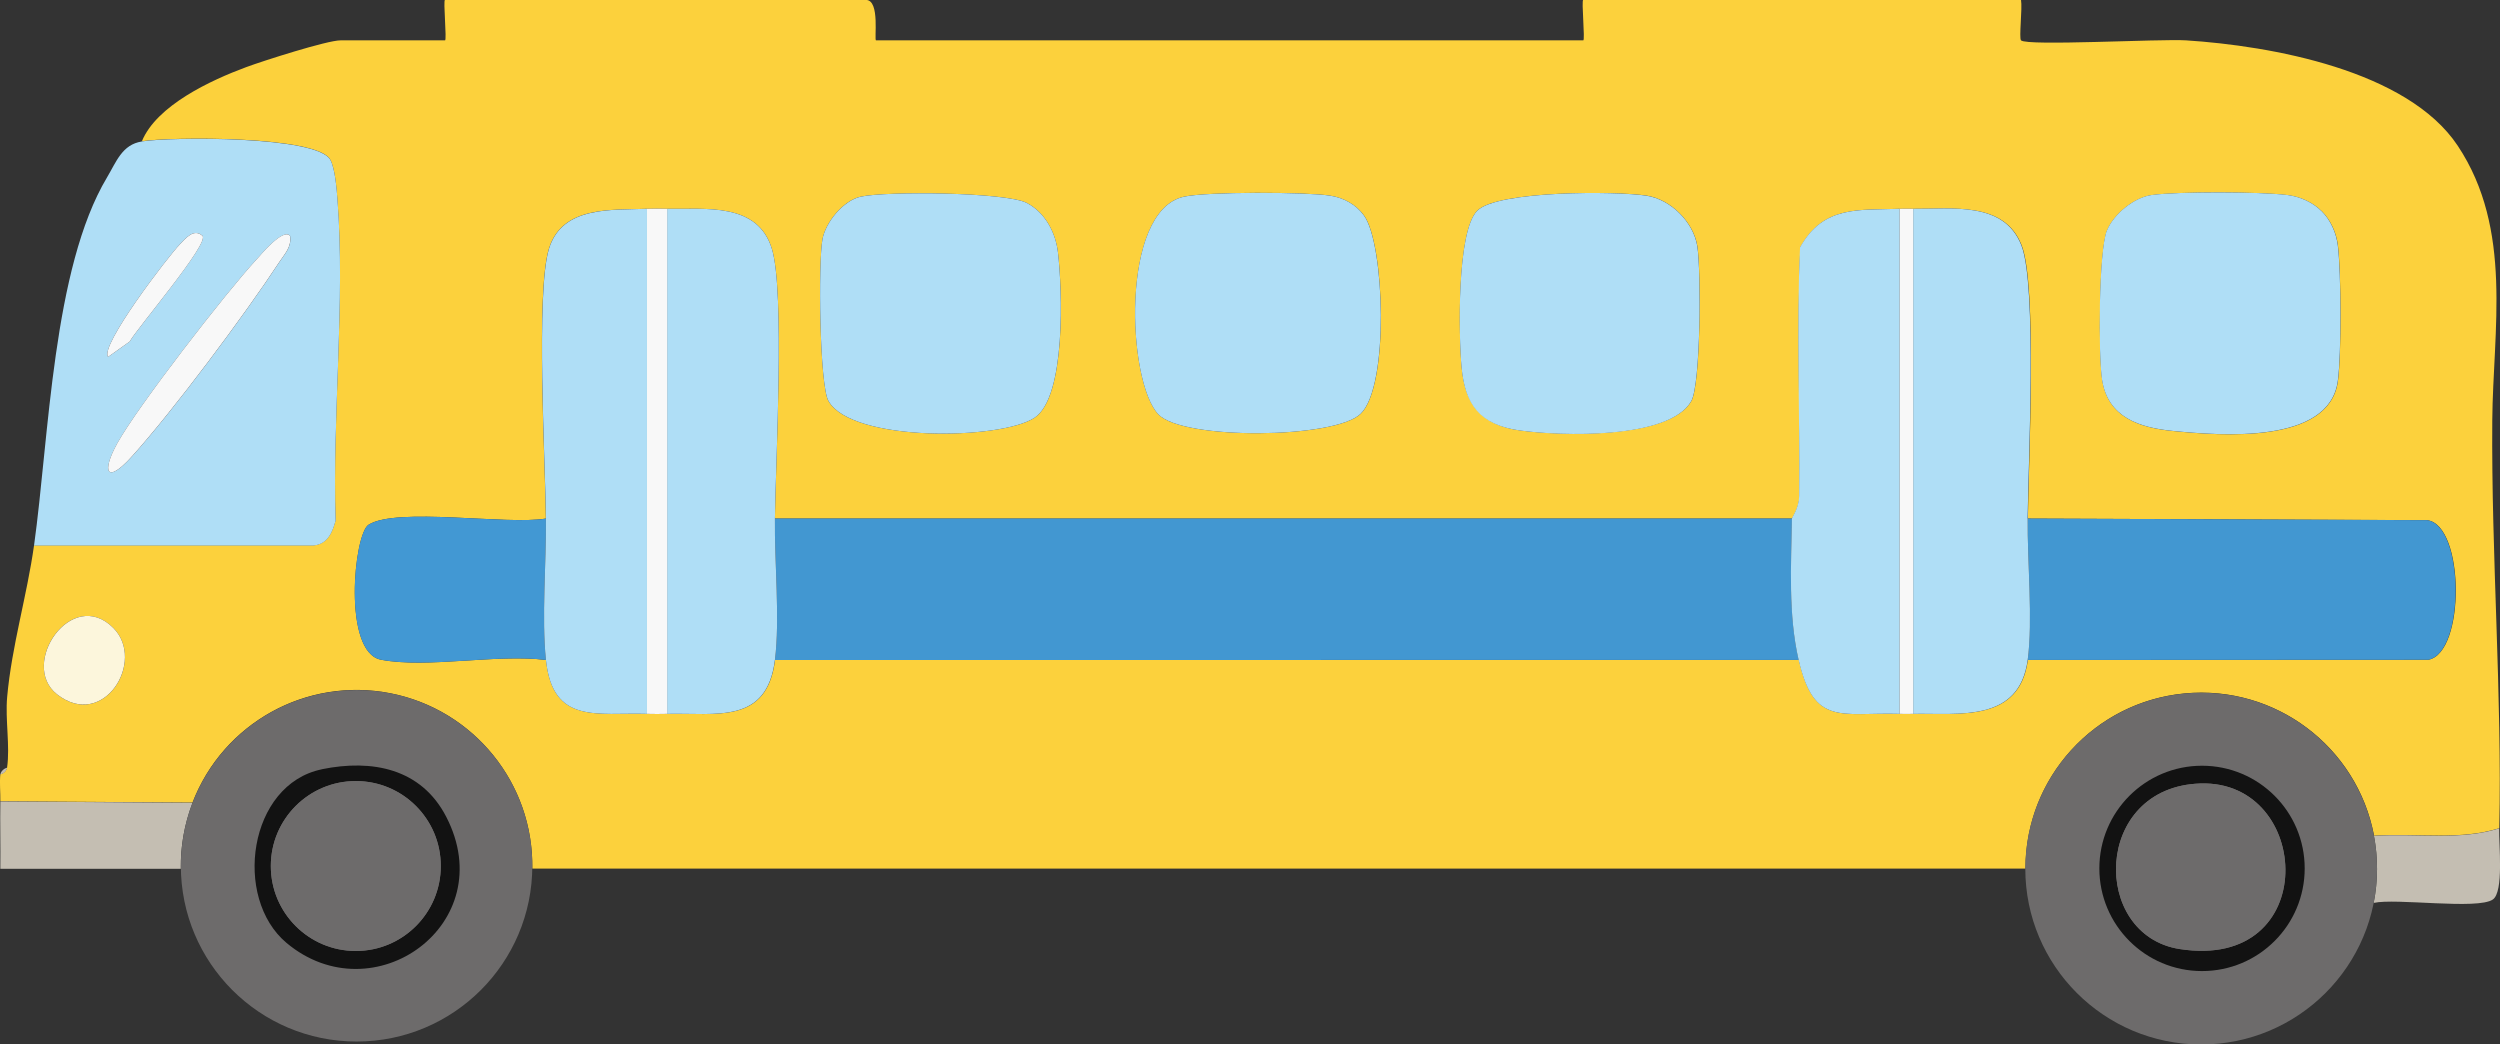
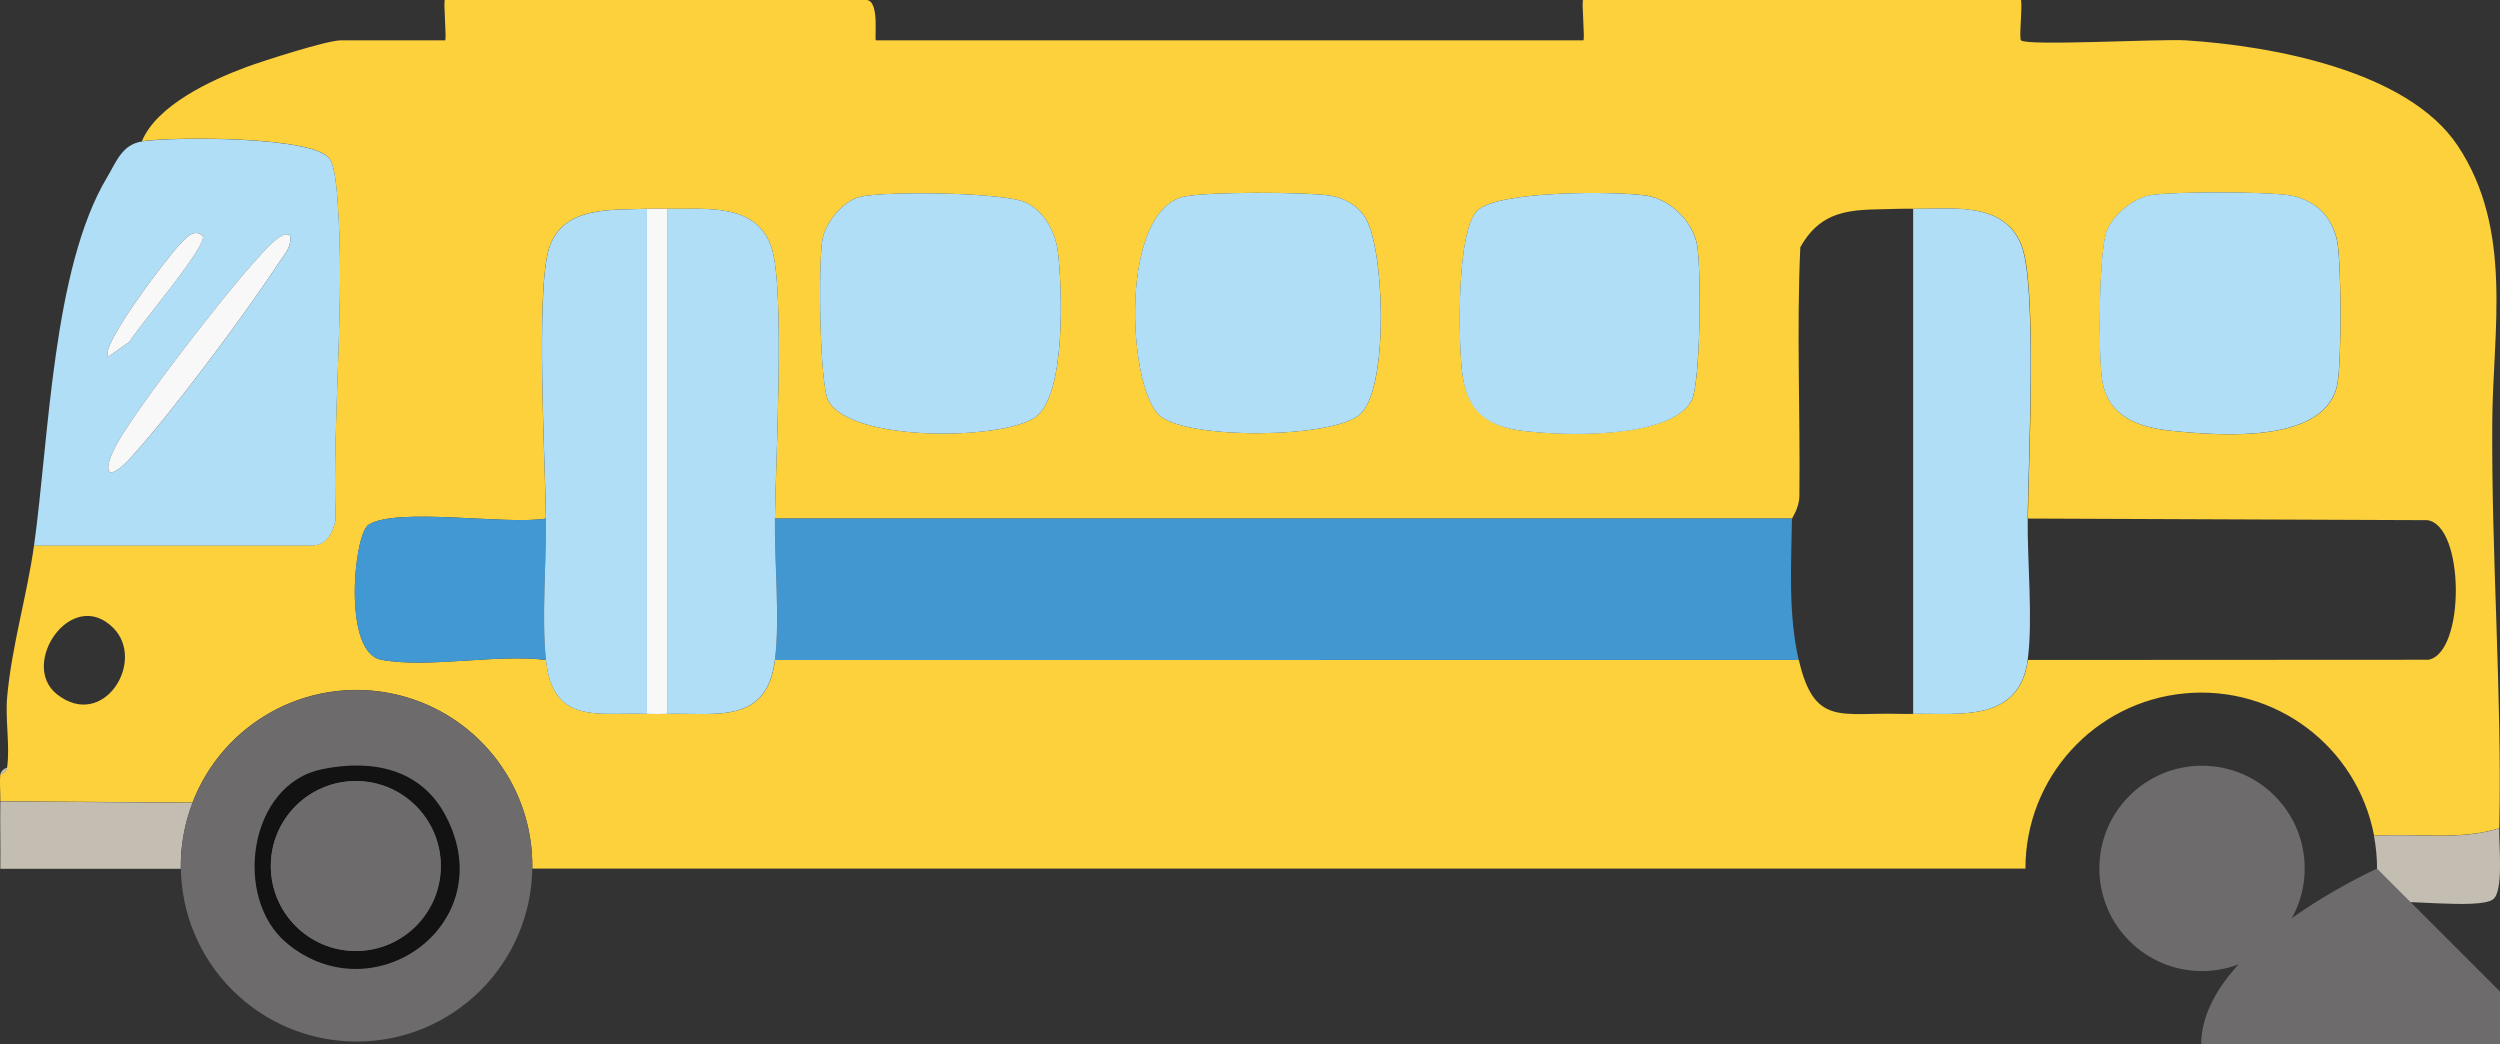
<svg xmlns="http://www.w3.org/2000/svg" id="_レイヤー_2" data-name="レイヤー 2" viewBox="0 0 356.23 148.82">
  <rect x="0" y="0" width="356.23" height="148.82" fill="#333333" stroke="none" />
  <defs>
    <style>
      .cls-1 {
        fill: #121212;
      }

      .cls-2 {
        fill: #4297d1;
      }

      .cls-3 {
        fill: #c4beb2;
      }

      .cls-4 {
        fill: #4298d3;
      }

      .cls-5 {
        fill: #6d6b6b;
      }

      .cls-6 {
        fill: #fcf6dc;
      }

      .cls-7 {
        fill: #fcd13c;
      }

      .cls-8 {
        fill: #f8f8f8;
      }

      .cls-9 {
        fill: #afdef6;
      }
    </style>
  </defs>
  <g id="_レイヤー_1-2" data-name="レイヤー 1">
    <g>
      <path class="cls-7" d="M20.21,20.15c2.1-5.14,9.87-8.73,14.86-10.58,2.43-.9,11.55-3.82,13.46-3.82h14.88c.29,0-.29-5.76,0-5.76h59.98c2.06,0,1.13,5.76,1.44,5.76h100.77c.29,0-.29-5.76,0-5.76h62.38c.21,1.19-.31,5.45,0,5.76.82.84,19.9-.23,23.51,0,12.1.78,31.56,4.25,38.72,15.02,7.92,11.92,5.02,26.28,4.92,39.14-.15,19.32,1.41,39.17,1,58.1-5.56,1.76-11.53.69-17.84,1.07-2.41-12.71-14.1-21.49-26.98-20.28s-22.71,12.03-22.7,24.97H75.85c.2-12.14-8.34-22.68-20.27-25s-23.79,4.26-28.15,15.59l-27.38-.19c.02-1.25-.13-2.62,0-3.84.46-.1.89-.51.96-.96.44-3.05-.28-6.82.01-10.06.65-7.26,2.83-14.44,3.83-21.6h39.83c1.96-.17,2.7-1.85,3.14-3.57-.49-14.86,1.39-31.19.25-45.88-.12-1.51-.34-4.27-1-5.49-1.86-3.46-22.77-3.29-26.87-2.64ZM122.62,28.03c-2.48.56-4.99,3.65-5.43,6.08-.59,3.25-.43,20.75.86,23.03,3.35,5.9,24.51,5.57,29.36,2.39,4.51-2.97,3.97-18.26,3.34-23.57-.34-2.85-1.85-5.7-4.46-7.05-2.96-1.53-20.03-1.7-23.67-.88ZM168.69,28.03c-9.11,2.04-8.07,26.43-3.61,31.03,3.56,3.68,25.08,3.47,28.8-.09,4.12-3.95,3.41-24.2.5-28.24-1.15-1.59-2.9-2.54-4.83-2.85-3.48-.55-17.6-.58-20.85.15ZM210.5,30.02c-2.93,2.94-2.65,17.79-2.23,22.33.49,5.28,2.79,8.21,8.29,8.98s21.31,1.33,24.44-4.18c1.36-2.39,1.4-18.64.86-22.07s-3.79-6.66-7.2-7.2c-4.29-.67-21.27-.74-24.15,2.13ZM330.82,30.09c-1.27-1.27-3.09-2.08-4.9-2.3-3.94-.48-15.4-.52-19.28,0-2.57.34-5.49,2.77-6.42,5.09-1.16,2.88-1.23,17.76-.67,21.29.84,5.32,5.32,6.77,10.04,7.24,6.92.69,22.35,1.93,23.55-7.13.51-3.89.47-15.34,0-19.28-.22-1.81-1.03-3.63-2.3-4.9ZM77.79,73.89c-5.53.95-21.25-1.66-25.27.88-2.1,1.33-3.73,18.2,1.79,19.24,6.62,1.25,16.46-.86,23.49.03.96,9.23,7.3,7.46,14.4,7.68.95.03,1.92.02,2.88,0,7.02-.16,14.2,1.53,15.36-7.68h145.88c2.19,9.5,6.01,7.44,14.4,7.68.64.02,1.28.01,1.92,0,6.6-.11,15.1,1.25,16.32-7.68l57.08-.03c5.27-1.01,5.17-19.14-.16-19.89l-56.92-.23c.09-7.95,1.35-33.2-.89-38.93-2.47-6.31-9.89-5.16-15.42-5.21-.64,0-1.28-.02-1.92,0-5.81.23-10.84-.55-14.2,5.48-.54,11.8,0,23.62-.13,35.42-.02,1.75-1.03,3.07-1.03,3.24H110.42c.1-8.06,1.43-32.35-.43-38.43-2.05-6.71-9.57-5.6-14.93-5.71-.95-.02-1.93-.04-2.88,0-5,.21-12.08-.48-13.97,5.71s-.51,30.28-.43,38.43ZM16.14,89.47c-5.93-5.93-13.45,5.18-8.02,9.46,6.61,5.2,12.74-4.73,8.02-9.46Z" />
      <path class="cls-3" d="M27.43,114.39c-1.15,3-1.72,6.19-1.67,9.41H.05c.04-3.19-.05-6.41,0-9.6l27.38.19Z" />
      <path class="cls-3" d="M356.11,118.03c-.05,2.36.68,9.04-.9,10.14-2.16,1.5-13.88-.23-16.98.49.63-3.15.64-6.4.04-9.56,6.31-.38,12.28.7,17.84-1.07Z" />
      <path class="cls-3" d="M.06,110.35c.05-.44.51-.86.96-.96-.07.45-.5.86-.96.96Z" />
      <path class="cls-2" d="M255.34,73.89c-.1,6.7-.54,13.63.96,20.15H110.42c.74-5.84-.08-13.95,0-20.15h144.92Z" />
-       <path class="cls-2" d="M288.93,73.89l56.92.23c5.32.75,5.43,18.88.16,19.89l-57.08.03c.77-5.68-.07-14.05,0-20.15Z" />
      <path class="cls-9" d="M168.69,28.03c3.25-.73,17.37-.69,20.85-.15,1.93.3,3.68,1.25,4.83,2.85,2.91,4.04,3.62,24.29-.5,28.24-3.71,3.56-25.23,3.77-28.8.09-4.46-4.61-5.5-28.99,3.61-31.03Z" />
      <path class="cls-9" d="M330.82,30.09c1.27,1.27,2.08,3.09,2.3,4.9.48,3.94.52,15.4,0,19.28-1.2,9.06-16.63,7.82-23.55,7.13-4.71-.47-9.2-1.92-10.04-7.24-.56-3.53-.49-18.41.67-21.29.94-2.32,3.85-4.75,6.42-5.09,3.89-.51,15.34-.47,19.28,0,1.81.22,3.63,1.03,4.9,2.3Z" />
      <path class="cls-9" d="M122.62,28.03c3.64-.82,20.71-.65,23.67.88,2.62,1.35,4.13,4.21,4.46,7.05.62,5.31,1.17,20.6-3.34,23.57-4.85,3.19-26.01,3.51-29.36-2.39-1.29-2.28-1.46-19.78-.86-23.03.44-2.44,2.96-5.52,5.43-6.08Z" />
      <path class="cls-9" d="M210.5,30.02c2.87-2.88,19.86-2.81,24.15-2.13,3.41.54,6.65,3.73,7.2,7.2s.5,19.67-.86,22.07c-3.13,5.51-18.71,4.99-24.44,4.18s-7.8-3.7-8.29-8.98c-.42-4.54-.7-19.39,2.23-22.33Z" />
      <path class="cls-4" d="M77.79,73.89c.06,6.36-.63,14.05,0,20.15-7.02-.88-16.86,1.22-23.49-.03-5.52-1.04-3.89-17.91-1.79-19.24,4.02-2.54,19.75.07,25.27-.88Z" />
      <g>
        <path class="cls-9" d="M110.42,73.89c-.08,6.2.74,14.31,0,20.15-1.16,9.2-8.34,7.52-15.36,7.68V29.75c5.36.11,12.87-1,14.93,5.71,1.86,6.08.53,30.37.43,38.43Z" />
        <path class="cls-9" d="M92.19,29.75v71.97c-7.09-.22-13.44,1.56-14.4-7.68-.63-6.1.06-13.79,0-20.15-.08-8.16-1.45-32.25.43-38.43s8.97-5.49,13.97-5.71Z" />
        <path class="cls-8" d="M95.07,29.75v71.97c-.95.02-1.92.03-2.88,0V29.75c.95-.04,1.93-.02,2.88,0Z" />
      </g>
      <g>
        <path class="cls-9" d="M288.93,73.89c-.07,6.1.77,14.47,0,20.15-1.22,8.92-9.72,7.57-16.32,7.68V29.75c5.54.05,12.95-1.1,15.42,5.21,2.24,5.73.98,30.98.89,38.93Z" />
-         <path class="cls-9" d="M270.69,29.75v71.97c-8.39-.24-12.21,1.82-14.4-7.68-1.5-6.52-1.06-13.46-.96-20.15,0-.17,1.01-1.5,1.03-3.24.13-11.8-.41-23.62.13-35.42,3.36-6.02,8.39-5.25,14.2-5.48Z" />
-         <path class="cls-8" d="M272.61,29.75v71.97c-.64.01-1.28.02-1.92,0V29.75c.64-.02,1.28,0,1.92,0Z" />
      </g>
-       <path class="cls-6" d="M16.14,89.47c4.71,4.72-1.41,14.65-8.02,9.46-5.43-4.27,2.1-15.39,8.02-9.46Z" />
      <g>
        <path class="cls-9" d="M20.21,20.15c4.11-.65,25.01-.82,26.87,2.64.65,1.22.88,3.98,1,5.49,1.14,14.69-.74,31.02-.25,45.88-.44,1.72-1.18,3.4-3.14,3.57H4.85c2.14-15.35,2.65-39.48,10.4-52.45,1.34-2.25,2.15-4.68,4.96-5.12ZM28.84,33.59c-1.22-1.08-2.33.33-3.17,1.18-1.69,1.72-11.55,14.62-10.26,16.08l3.08-2.19c.92-1.75,11.47-14.09,10.35-15.07ZM41.32,33.59c-1-1.07-4.03,2.59-4.76,3.38-4.34,4.69-16.92,20.91-19.85,26.21-2.28,4.12-1.5,5.8,1.98,1.98,5.94-6.55,16.2-20.32,21.12-27.82.77-1.17,1.79-2.18,1.52-3.75Z" />
        <path class="cls-8" d="M41.32,33.59c.27,1.57-.75,2.58-1.52,3.75-4.92,7.5-15.18,21.27-21.12,27.82-3.47,3.82-4.25,2.14-1.98-1.98,2.93-5.3,15.51-21.52,19.85-26.21.73-.79,3.76-4.46,4.76-3.38Z" />
        <path class="cls-8" d="M28.84,33.59c1.13.99-9.43,13.32-10.35,15.07l-3.08,2.19c-1.29-1.46,8.57-14.37,10.26-16.08.84-.85,1.94-2.25,3.17-1.18Z" />
      </g>
      <g>
-         <path class="cls-5" d="M338.71,123.77c0-13.84-11.22-25.06-25.06-25.06s-25.06,11.22-25.06,25.06,11.22,25.06,25.06,25.06,25.06-11.22,25.06-25.06ZM328.4,123.74c0-8.08-6.55-14.63-14.63-14.63s-14.63,6.55-14.63,14.63,6.55,14.63,14.63,14.63,14.63-6.55,14.63-14.63Z" />
-         <path class="cls-1" d="M328.4,123.74c0,8.08-6.55,14.63-14.63,14.63s-14.63-6.55-14.63-14.63,6.55-14.63,14.63-14.63,14.63,6.55,14.63,14.63ZM313.55,111.64c-15.32.47-15.69,21.6-2.97,23.59,20.23,3.16,18.96-24.09,2.97-23.59Z" />
+         <path class="cls-5" d="M338.71,123.77s-25.06,11.22-25.06,25.06,11.22,25.06,25.06,25.06,25.06-11.22,25.06-25.06ZM328.4,123.74c0-8.08-6.55-14.63-14.63-14.63s-14.63,6.55-14.63,14.63,6.55,14.63,14.63,14.63,14.63-6.55,14.63-14.63Z" />
        <path class="cls-5" d="M313.55,111.64c15.99-.49,17.26,26.76-2.97,23.59-12.72-1.99-12.35-23.12,2.97-23.59Z" />
      </g>
      <g>
        <path class="cls-5" d="M75.85,123.37c0-13.83-11.21-25.04-25.04-25.04s-25.04,11.21-25.04,25.04,11.21,25.04,25.04,25.04,25.04-11.21,25.04-25.04ZM45.86,109.61c-10.46,2.14-12.7,18.31-5.03,24.74,12.36,10.36,30.64-2.68,22.76-17.96-3.56-6.9-10.57-8.25-17.73-6.79Z" />
        <path class="cls-1" d="M45.86,109.61c7.16-1.46,14.17-.12,17.73,6.79,7.88,15.28-10.4,28.31-22.76,17.96-7.67-6.43-5.43-22.6,5.03-24.74ZM62.81,123.4c0-6.69-5.42-12.1-12.11-12.1s-12.11,5.42-12.11,12.1,5.42,12.1,12.11,12.1,12.11-5.42,12.11-12.1Z" />
        <circle class="cls-5" cx="50.7" cy="123.4" r="12.11" />
      </g>
    </g>
  </g>
</svg>